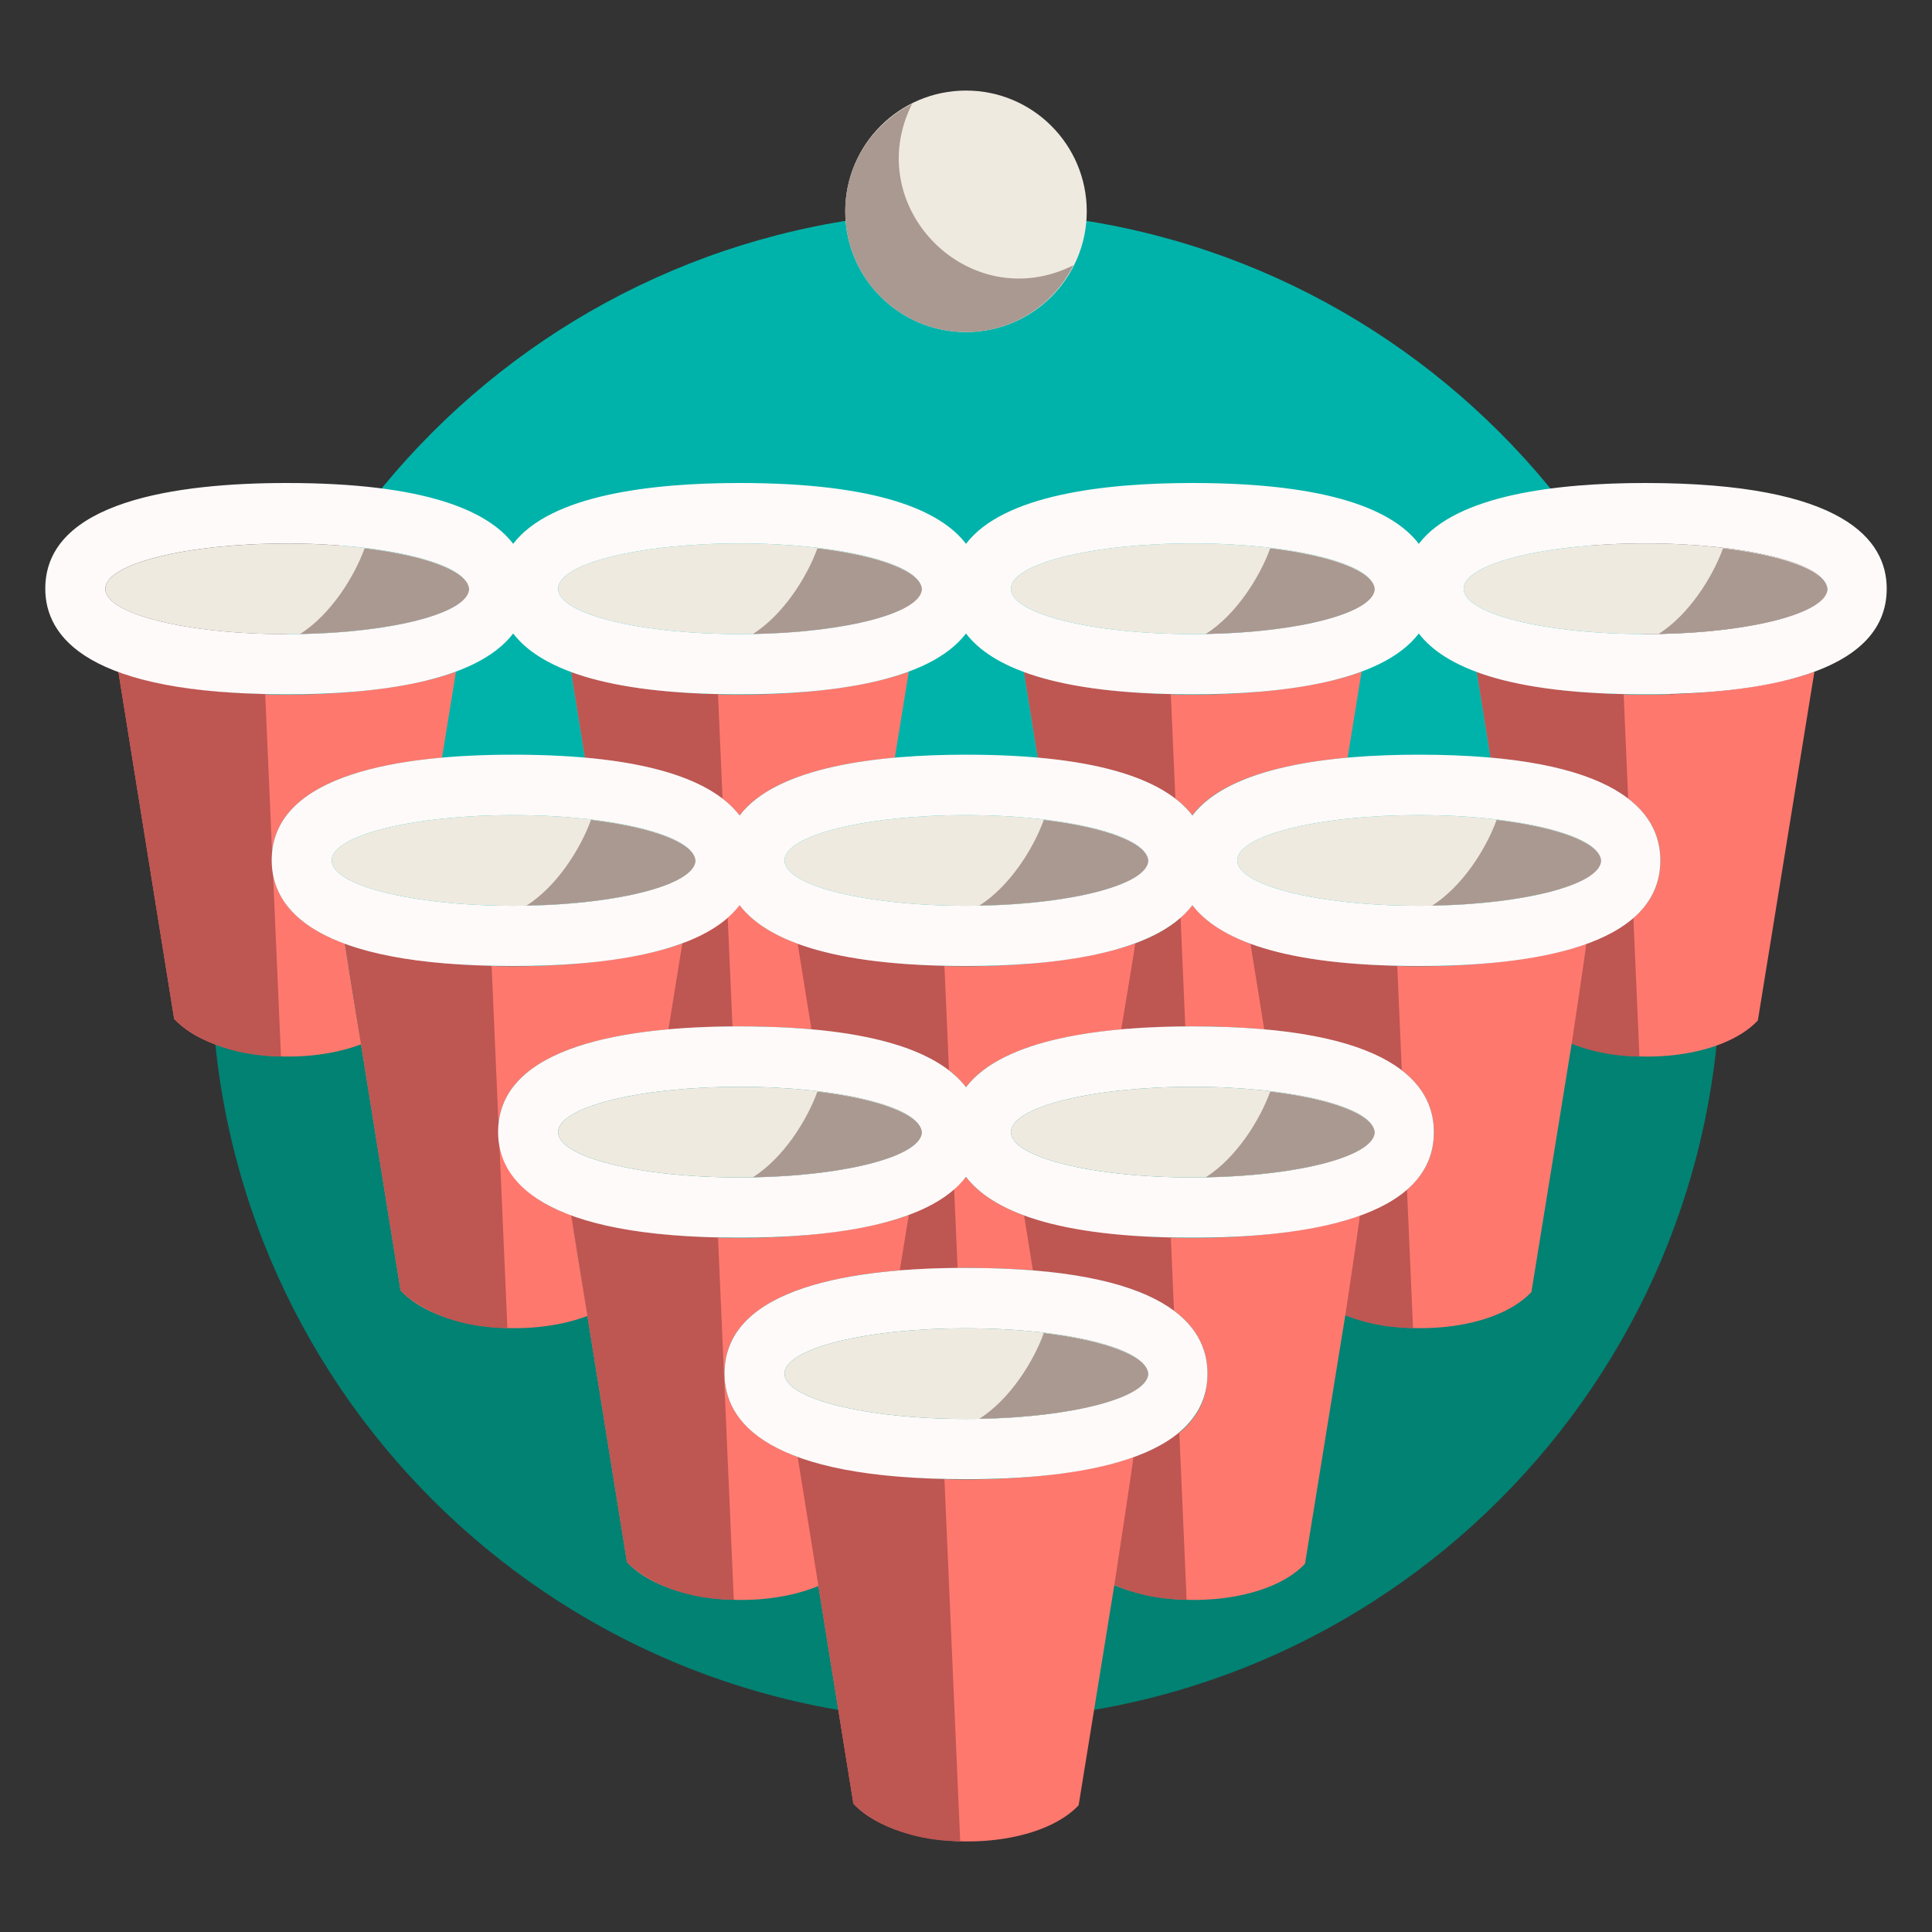
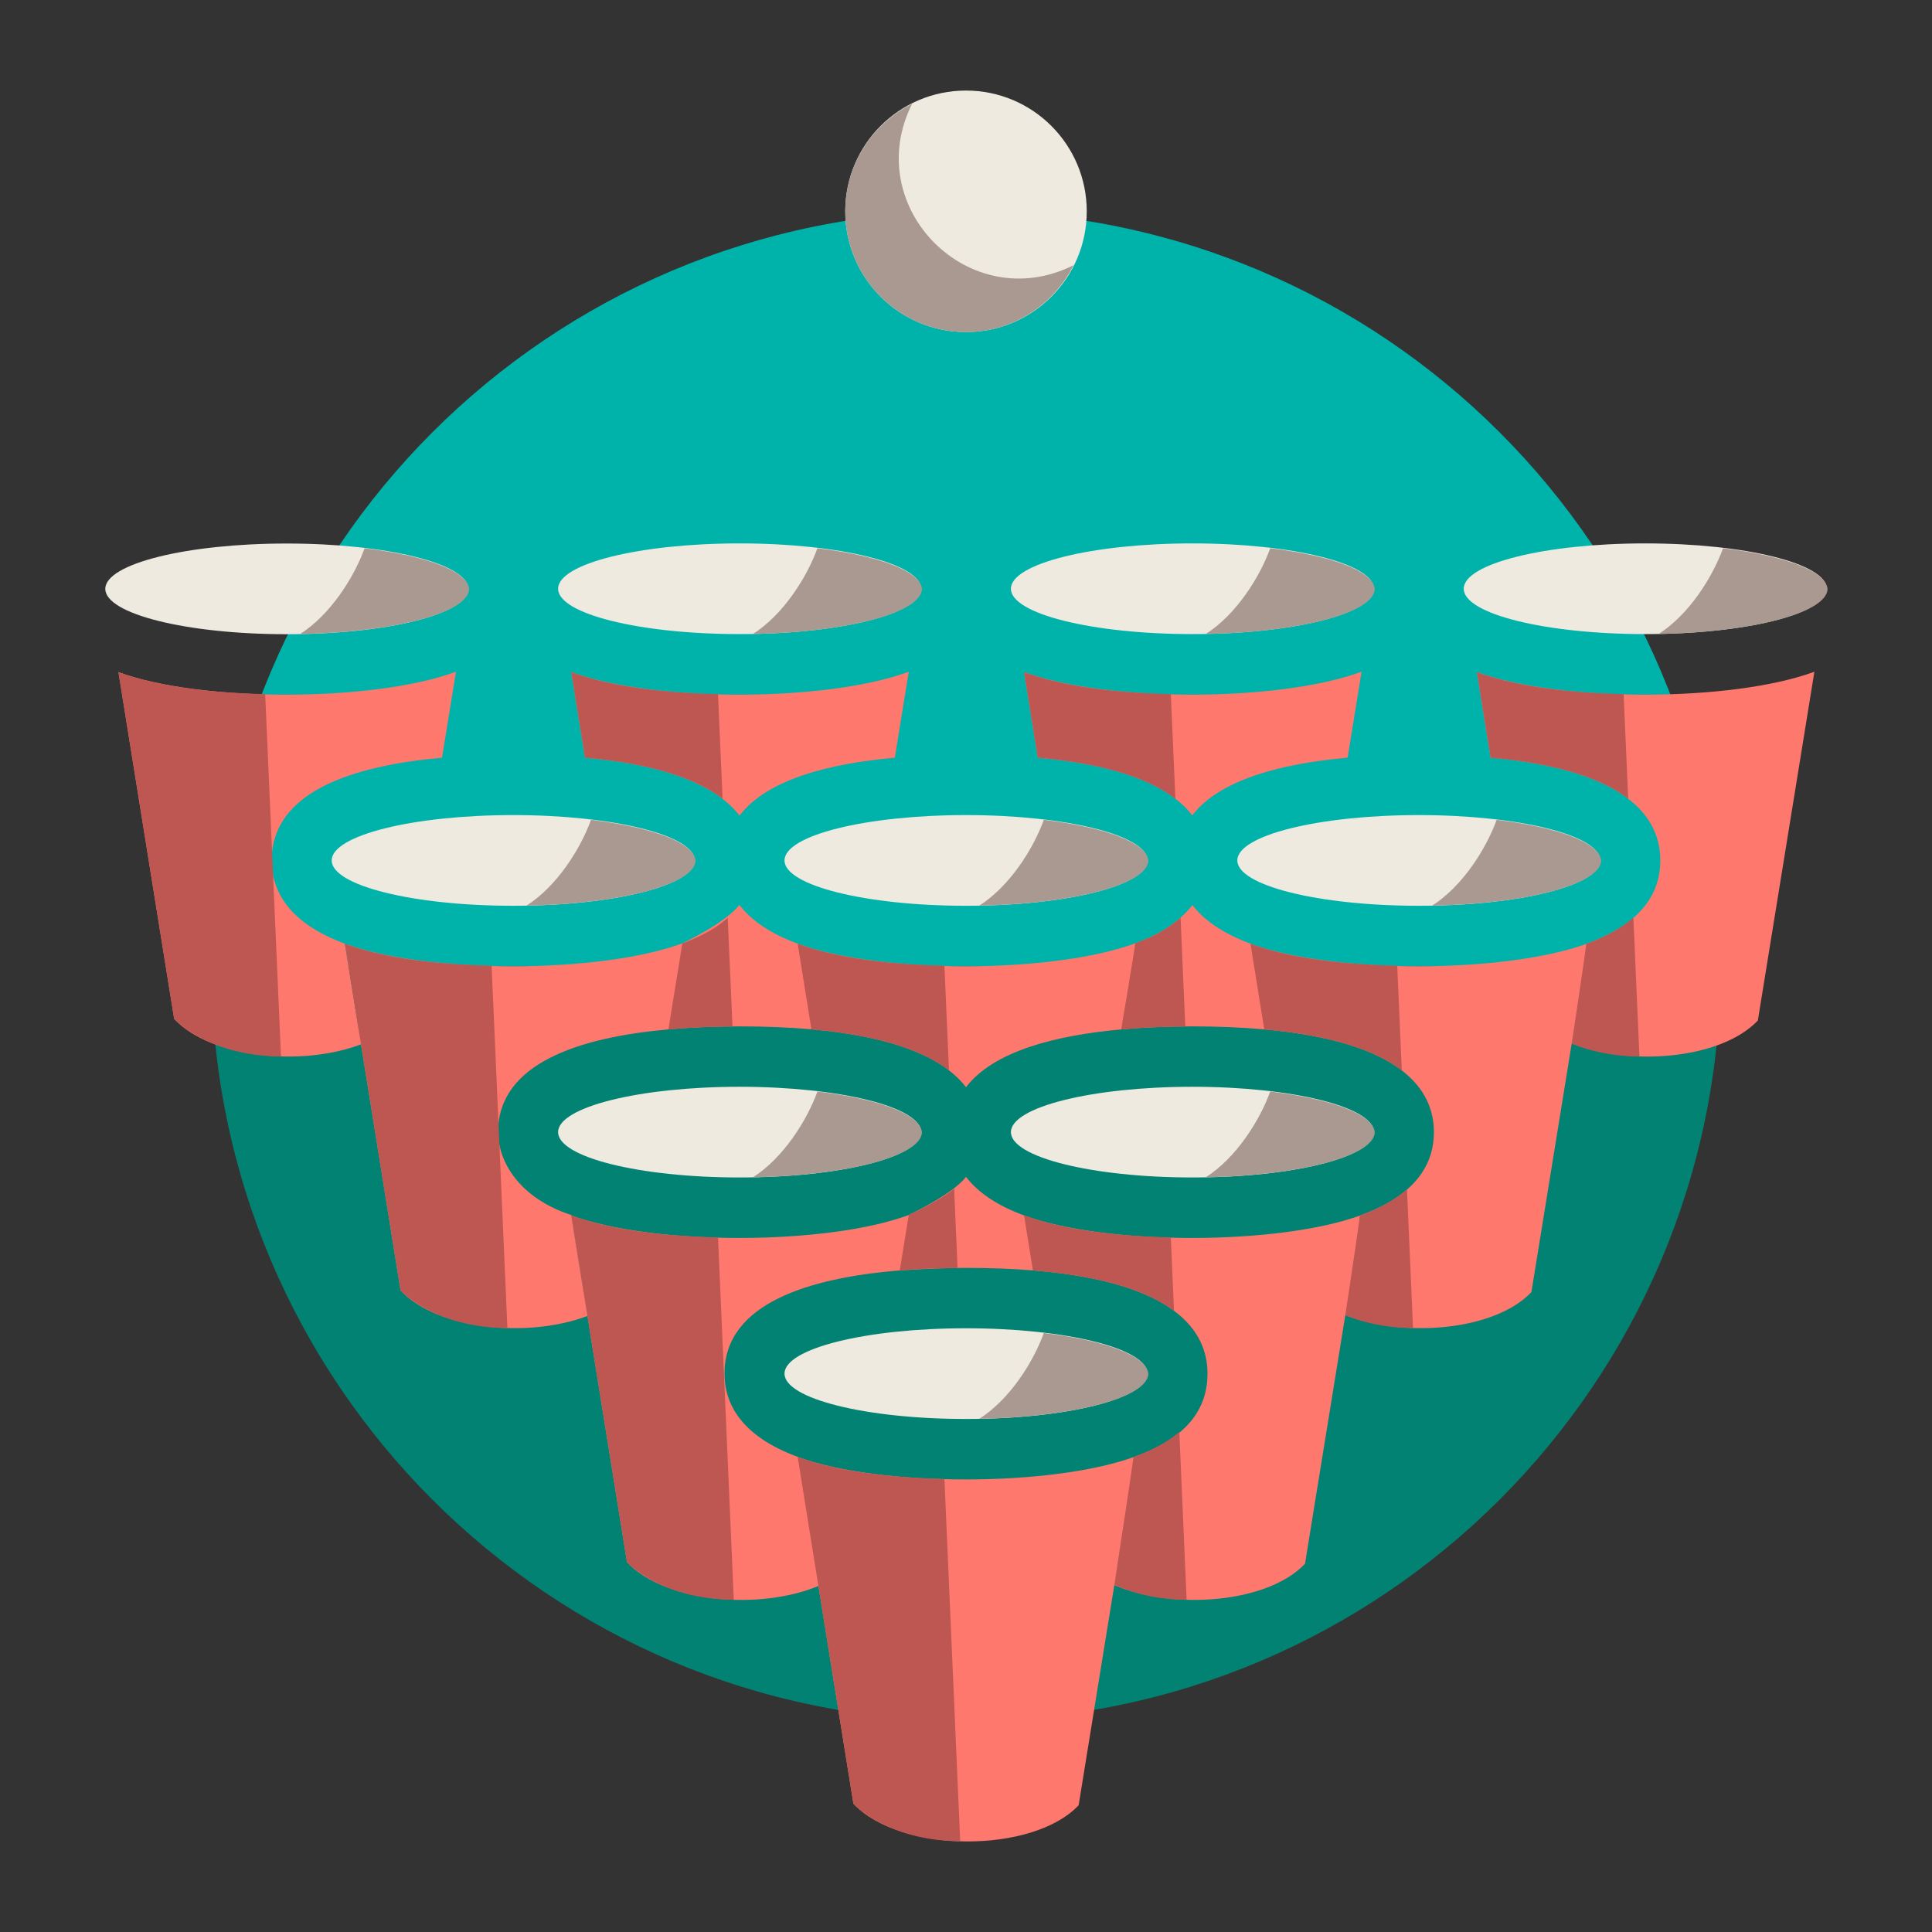
<svg xmlns="http://www.w3.org/2000/svg" version="1.1" id="Uploaded to svgrepo.com" width="800px" height="800px" viewBox="0 0 64 64" xml:space="preserve">
  <rect x="0" y="0" width="64" height="64" fill="#333333" stroke="none" />
  <style type="text/css">
	.fandom_een{fill:#FF786E;}
	.fandom_twee{fill:#BE5652;}
	.fandom_vijf{fill:#018273;}
	.fandom_zes{fill:#00B3AA;}
	.fandom_dertien{fill:#AA9991;}
	.fandom_veertien{fill:#EFEAE0;}
	.fandom_twintig{fill:#FFFAFA;}
	.st0{fill:#6BC4D2;}
	.st1{fill:#508D9B;}
	.st2{fill:#4B322A;}
	.st3{fill:#644638;}
	.st4{fill:#8579A3;}
	.st5{fill:#685683;}
	.st6{fill:#4D4D4D;}
	.st7{fill:#3A3A3A;}
	.st8{fill:#CCCCCC;}
	.st9{fill:#FFC865;}
	.st10{fill:#BE9148;}
	.st11{fill:#808080;}
	.st12{fill:#666666;}
</style>
  <g>
    <g>
      <path class="fandom_zes" d="M32,7C18.193,7,7,18.193,7,32h50C57,18.193,45.807,7,32,7z" />
      <path class="fandom_vijf" d="M32,57c13.807,0,25-11.193,25-25H7C7,45.807,18.193,57,32,57z" />
    </g>
    <g>
      <path class="fandom_veertien" d="M36,7c0,2.209-1.791,4-4,4s-4-1.791-4-4s1.791-4,4-4S36,4.791,36,7z M54.5,18.001    c-3.321,0-6.012,0.672-6.012,1.502s2.692,1.502,6.012,1.502s6.012-0.672,6.012-1.502S57.821,18.001,54.5,18.001z M47,27.001    c-3.321,0-6.012,0.672-6.012,1.502s2.692,1.502,6.012,1.502s6.012-0.672,6.012-1.502S50.321,27.001,47,27.001z M17,27.001    c-3.321,0-6.012,0.672-6.012,1.502s2.692,1.502,6.012,1.502s6.012-0.672,6.012-1.502S20.321,27.001,17,27.001z M32,27.001    c-3.321,0-6.012,0.672-6.012,1.502s2.692,1.502,6.012,1.502s6.012-0.672,6.012-1.502S35.321,27.001,32,27.001z M39.5,18.001    c-3.321,0-6.012,0.672-6.012,1.502s2.692,1.502,6.012,1.502s6.012-0.672,6.012-1.502S42.821,18.001,39.5,18.001z M24.5,18.001    c-3.321,0-6.012,0.672-6.012,1.502s2.692,1.502,6.012,1.502s6.012-0.672,6.012-1.502S27.821,18.001,24.5,18.001z M9.5,18.005    c-3.321,0-6.012,0.672-6.012,1.502s2.692,1.502,6.012,1.502s6.012-0.672,6.012-1.502S12.821,18.005,9.5,18.005z M39.5,36.001    c-3.321,0-6.012,0.672-6.012,1.502s2.692,1.502,6.012,1.502s6.012-0.672,6.012-1.502S42.821,36.001,39.5,36.001z M24.5,36.001    c-3.321,0-6.012,0.672-6.012,1.502s2.692,1.502,6.012,1.502s6.012-0.672,6.012-1.502S27.821,36.001,24.5,36.001z M32,44.001    c-3.321,0-6.012,0.672-6.012,1.502s2.692,1.502,6.012,1.502s6.012-0.672,6.012-1.502S35.321,44.001,32,44.001z" />
      <path class="fandom_een" d="M11.959,34.595c-1.955,0.743-4.958,0.464-6.19-0.842L3.924,22.265    c2.715,1.001,8.454,0.995,11.18-0.013L14.642,25.1C11.708,25.361,9,26.218,9,28.5c0,0.982,0.531,2.08,2.476,2.779    C11.459,31.273,11.959,34.595,11.959,34.595z M37.141,34.101C37.927,34.031,38.728,34,39.5,34c0.886,0,1.672,0.036,2.38,0.1    l-0.456-2.838c-0.936-0.353-1.547-0.789-1.922-1.278c-0.463,0.566-1.06,0.963-1.897,1.265L37.141,34.101z M24.497,27.018    c0.91-1.197,2.962-1.724,5.145-1.918l0.462-2.848c-2.726,1.008-8.465,1.014-11.18,0.013l0.455,2.834    C22.342,25.363,23.82,26.133,24.497,27.018z M18.924,40.249C17.208,39.691,16.5,38.481,16.5,37.5c0-2.282,2.707-3.139,5.642-3.4    l0.462-2.851c-2.726,1.008-8.465,1.014-11.18,0.013L13.27,42.75c1.231,1.306,4.235,1.586,6.189,0.843    C19.459,43.592,18.91,40.244,18.924,40.249z M33.924,22.265l0.455,2.834c2.956,0.263,4.44,1.028,5.117,1.911    c0.912-1.192,2.965-1.717,5.146-1.911l0.462-2.848C42.378,23.26,36.639,23.266,33.924,22.265z M48.924,22.265l0.455,2.834    C53.952,25.507,55,27.117,55,28.5c0,1.389-1.008,2.247-2.455,2.768c0.019-0.007-0.479,3.3-0.479,3.3    c1.967,0.766,4.957,0.516,6.165-0.763l1.873-11.553C57.378,23.26,51.639,23.266,48.924,22.265z M32,36.015    c0.911-1.194,2.963-1.718,5.142-1.914l0.463-2.852c-2.726,1.008-8.465,1.014-11.18,0.013l0.456,2.836    C29.842,34.361,31.323,35.13,32,36.015z M26.468,48.276C24.53,47.576,24,46.481,24,45.5c0-2.324,2.809-3.172,5.806-3.416    l0.298-1.835c-2.726,1.008-8.465,1.014-11.18,0.013L20.77,51.75c1.263,1.339,4.394,1.604,6.341,0.787    C27.111,52.537,26.454,48.271,26.468,48.276z M33.924,40.262l0.293,1.822C38.932,42.466,40,44.1,40,45.5    c0,1.389-0.949,2.228-2.396,2.749c0.019-0.007-0.691,4.259-0.691,4.259c1.962,0.838,5.078,0.605,6.317-0.706l1.873-11.553    C42.378,41.257,36.639,41.263,33.924,40.262z M24.5,34c0.884,0,1.673,0.035,2.379,0.097c0,0-0.42-2.824-0.403-2.818    c-0.986-0.355-1.609-0.811-1.982-1.304c-0.456,0.601-1.89,1.273-1.89,1.273L22.142,34.1C22.928,34.03,23.729,34,24.5,34z     M33.924,40.263c-0.951-0.35-1.556-0.797-1.923-1.278c-0.464,0.608-1.976,1.293-1.897,1.264l-0.298,1.835    C29.257,42.129,30.745,42,32,42c0.817,0,1.552,0.03,2.216,0.083L33.924,40.263z M41.424,31.262L41.88,34.1    c4.573,0.407,5.62,2.018,5.62,3.4c0,1.389-1.008,2.247-2.455,2.768c0.019-0.007-0.479,3.297-0.479,3.297    c1.967,0.765,4.956,0.515,6.164-0.763l1.873-11.553C49.878,32.257,44.139,32.263,41.424,31.262z M26.424,48.262L28.27,59.75    c1.554,1.648,5.934,1.668,7.461,0.052l1.873-11.553C34.878,49.257,29.139,49.263,26.424,48.262z" />
      <path class="fandom_twee" d="M8.785,22.993l0.523,12.005C6.874,34.98,5.77,33.753,5.77,33.753L3.924,22.265    C5.023,22.67,6.591,22.943,8.785,22.993z M11.424,31.262L13.27,42.75c0,0,1.104,1.227,3.538,1.245L16.285,31.99    C14.091,31.94,12.523,31.667,11.424,31.262z M23.936,26.459l-0.151-3.466c-2.194-0.05-3.762-0.323-4.861-0.728l0.455,2.834    C21.696,25.306,23.108,25.82,23.936,26.459z M38.936,26.459l-0.151-3.466c-2.194-0.05-3.762-0.323-4.861-0.728l0.455,2.834    C36.696,25.306,38.108,25.82,38.936,26.459z M53.936,26.459l-0.151-3.466c-2.194-0.05-3.762-0.323-4.861-0.728l0.455,2.834    C51.696,25.306,53.108,25.82,53.936,26.459z M52.545,31.268c0.019-0.007-0.48,3.303-0.48,3.303    c0.557,0.229,1.297,0.42,2.243,0.427l-0.2-4.598C53.695,30.76,53.162,31.046,52.545,31.268z M18.924,40.262L20.77,51.75    c0,0,1.104,1.227,3.538,1.245L23.785,40.99C21.591,40.94,20.023,40.667,18.924,40.262z M31.436,35.459l-0.151-3.469    c-2.194-0.05-3.762-0.323-4.861-0.728l0.456,2.836C29.199,34.304,30.609,34.82,31.436,35.459z M22.142,34.1    c0.707-0.063,1.424-0.092,2.123-0.097l-0.159-3.599c-0.572,0.533-1.502,0.845-1.502,0.845L22.142,34.1z M37.141,34.101    c0.707-0.063,1.424-0.092,2.123-0.097L39.108,30.4c-0.412,0.361-0.887,0.627-1.504,0.849    C37.623,31.242,37.141,34.101,37.141,34.101z M46.436,35.459l-0.151-3.469c-2.194-0.05-3.762-0.323-4.861-0.728L41.88,34.1    C44.197,34.306,45.609,34.821,46.436,35.459z M45.045,40.268c0.019-0.007-0.479,3.3-0.479,3.3    c0.557,0.229,1.297,0.419,2.242,0.426l-0.2-4.595C46.195,39.76,45.662,40.046,45.045,40.268z M29.806,42.084    c0.639-0.052,1.284-0.076,1.915-0.081l-0.114-2.628c-0.443,0.393-1.563,0.896-1.503,0.874L29.806,42.084z M38.891,43.421    l-0.106-2.431c-2.194-0.05-3.762-0.323-4.861-0.728l0.293,1.822C36.588,42.276,38.037,42.784,38.891,43.421z M37.545,48.268    c0.019-0.007-0.63,4.231-0.63,4.231c0.572,0.259,1.354,0.488,2.393,0.496l-0.242-5.559C38.659,47.779,38.142,48.053,37.545,48.268    z M26.424,48.262L28.27,59.75c0,0,1.104,1.227,3.538,1.245L31.285,48.99C29.091,48.94,27.523,48.667,26.424,48.262z" />
-       <path class="fandom_twintig" d="M54.5,16c-2.911,0-6.261,0.39-7.5,2.015C46.162,16.919,44.093,16,39.5,16    c-2.911,0-6.261,0.39-7.5,2.015C31.162,16.919,29.093,16,24.5,16c-2.911,0-6.261,0.39-7.5,2.015C16.162,16.919,14.093,16,9.5,16    c-3.65,0-8,0.607-8,3.5c0,1.597,1.388,3.5,8,3.5c2.911,0,6.261-0.39,7.5-2.015C17.838,22.081,19.907,23,24.5,23    c2.911,0,6.261-0.39,7.5-2.015C32.838,22.081,34.907,23,39.5,23c2.911,0,6.261-0.39,7.5-2.015C47.838,22.081,49.907,23,54.5,23    c3.65,0,8-0.607,8-3.5C62.5,17.903,61.112,16,54.5,16z M9.5,21.008c-3.321,0-6.012-0.672-6.012-1.502s2.692-1.502,6.012-1.502    s6.012,0.672,6.012,1.502S12.821,21.008,9.5,21.008z M24.5,21.005c-3.321,0-6.012-0.672-6.012-1.502s2.692-1.502,6.012-1.502    s6.012,0.672,6.012,1.502S27.821,21.005,24.5,21.005z M39.5,21.005c-3.321,0-6.012-0.672-6.012-1.502s2.692-1.502,6.012-1.502    s6.012,0.672,6.012,1.502S42.821,21.005,39.5,21.005z M54.5,21.005c-3.321,0-6.012-0.672-6.012-1.502s2.692-1.502,6.012-1.502    s6.012,0.672,6.012,1.502S57.821,21.005,54.5,21.005z M47,25c-2.911,0-6.261,0.39-7.5,2.015C38.662,25.919,36.593,25,32,25    c-2.911,0-6.261,0.39-7.5,2.015C23.662,25.919,21.593,25,17,25c-3.65,0-8,0.607-8,3.5c0,1.597,1.388,3.5,8,3.5    c2.911,0,6.261-0.39,7.5-2.015C25.338,31.081,27.407,32,32,32c2.911,0,6.261-0.39,7.5-2.015C40.338,31.081,42.407,32,47,32    c3.65,0,8-0.607,8-3.5C55,26.903,53.612,25,47,25z M17,30.005c-3.321,0-6.012-0.672-6.012-1.502s2.692-1.502,6.012-1.502    s6.012,0.672,6.012,1.502S20.321,30.005,17,30.005z M32,30.005c-3.321,0-6.012-0.672-6.012-1.502s2.692-1.502,6.012-1.502    s6.012,0.672,6.012,1.502S35.321,30.005,32,30.005z M47,30.005c-3.321,0-6.012-0.672-6.012-1.502s2.692-1.502,6.012-1.502    s6.012,0.672,6.012,1.502S50.321,30.005,47,30.005z M39.5,34c-2.911,0-6.261,0.39-7.5,2.015C31.162,34.919,29.093,34,24.5,34    c-3.65,0-8,0.607-8,3.5c0,1.597,1.388,3.5,8,3.5c2.911,0,6.261-0.39,7.5-2.015C32.838,40.081,34.907,41,39.5,41    c3.65,0,8-0.607,8-3.5C47.5,35.903,46.112,34,39.5,34z M24.5,39.005c-3.321,0-6.012-0.672-6.012-1.502s2.692-1.502,6.012-1.502    s6.012,0.672,6.012,1.502S27.821,39.005,24.5,39.005z M39.5,39.005c-3.321,0-6.012-0.672-6.012-1.502s2.692-1.502,6.012-1.502    s6.012,0.672,6.012,1.502S42.821,39.005,39.5,39.005z M32,42c-3.65,0-8,0.607-8,3.5c0,1.597,1.388,3.5,8,3.5c3.65,0,8-0.607,8-3.5    C40,43.903,38.612,42,32,42z M32,47.005c-3.321,0-6.012-0.672-6.012-1.502s2.692-1.502,6.012-1.502s6.012,0.672,6.012,1.502    S35.321,47.005,32,47.005z" />
      <path class="fandom_dertien" d="M35.562,8.785C34.905,10.093,33.564,11,32,11c-2.209,0-4-1.791-4-4    c0-1.564,0.907-2.905,2.215-3.562C28.491,6.87,32.128,10.51,35.562,8.785z M60.541,19.524c-0.029-0.603-1.438-1.119-3.463-1.362    c-0.355,0.975-1.135,2.203-2.137,2.841C58.039,20.946,60.486,20.309,60.541,19.524z M23.041,28.521    c-0.029-0.603-1.438-1.119-3.463-1.362c-0.355,0.975-1.135,2.203-2.137,2.841C20.539,29.943,22.986,29.305,23.041,28.521z     M53.041,28.521c-0.029-0.603-1.438-1.119-3.463-1.362c-0.355,0.975-1.135,2.203-2.137,2.841    C50.539,29.943,52.986,29.305,53.041,28.521z M38.041,28.521c-0.029-0.603-1.438-1.119-3.463-1.362    c-0.355,0.975-1.135,2.203-2.137,2.841C35.539,29.943,37.986,29.305,38.041,28.521z M15.541,19.524    c-0.029-0.603-1.438-1.119-3.463-1.362c-0.355,0.975-1.135,2.203-2.137,2.841C13.039,20.946,15.486,20.309,15.541,19.524z     M30.541,19.524c-0.029-0.603-1.438-1.119-3.463-1.362c-0.355,0.975-1.135,2.203-2.137,2.841    C28.039,20.946,30.486,20.309,30.541,19.524z M45.541,19.524c-0.029-0.603-1.438-1.119-3.463-1.362    c-0.355,0.975-1.135,2.203-2.137,2.841C43.039,20.946,45.486,20.309,45.541,19.524z M30.541,37.521    c-0.029-0.603-1.438-1.119-3.463-1.362c-0.355,0.975-1.135,2.203-2.137,2.841C28.039,38.943,30.486,38.305,30.541,37.521z     M45.541,37.521c-0.029-0.603-1.438-1.119-3.463-1.362c-0.355,0.975-1.135,2.203-2.137,2.841    C43.039,38.943,45.486,38.305,45.541,37.521z M38.041,45.521c-0.029-0.603-1.438-1.119-3.463-1.362    c-0.355,0.975-1.135,2.203-2.137,2.841C35.539,46.943,37.986,46.305,38.041,45.521z" />
    </g>
  </g>
</svg>